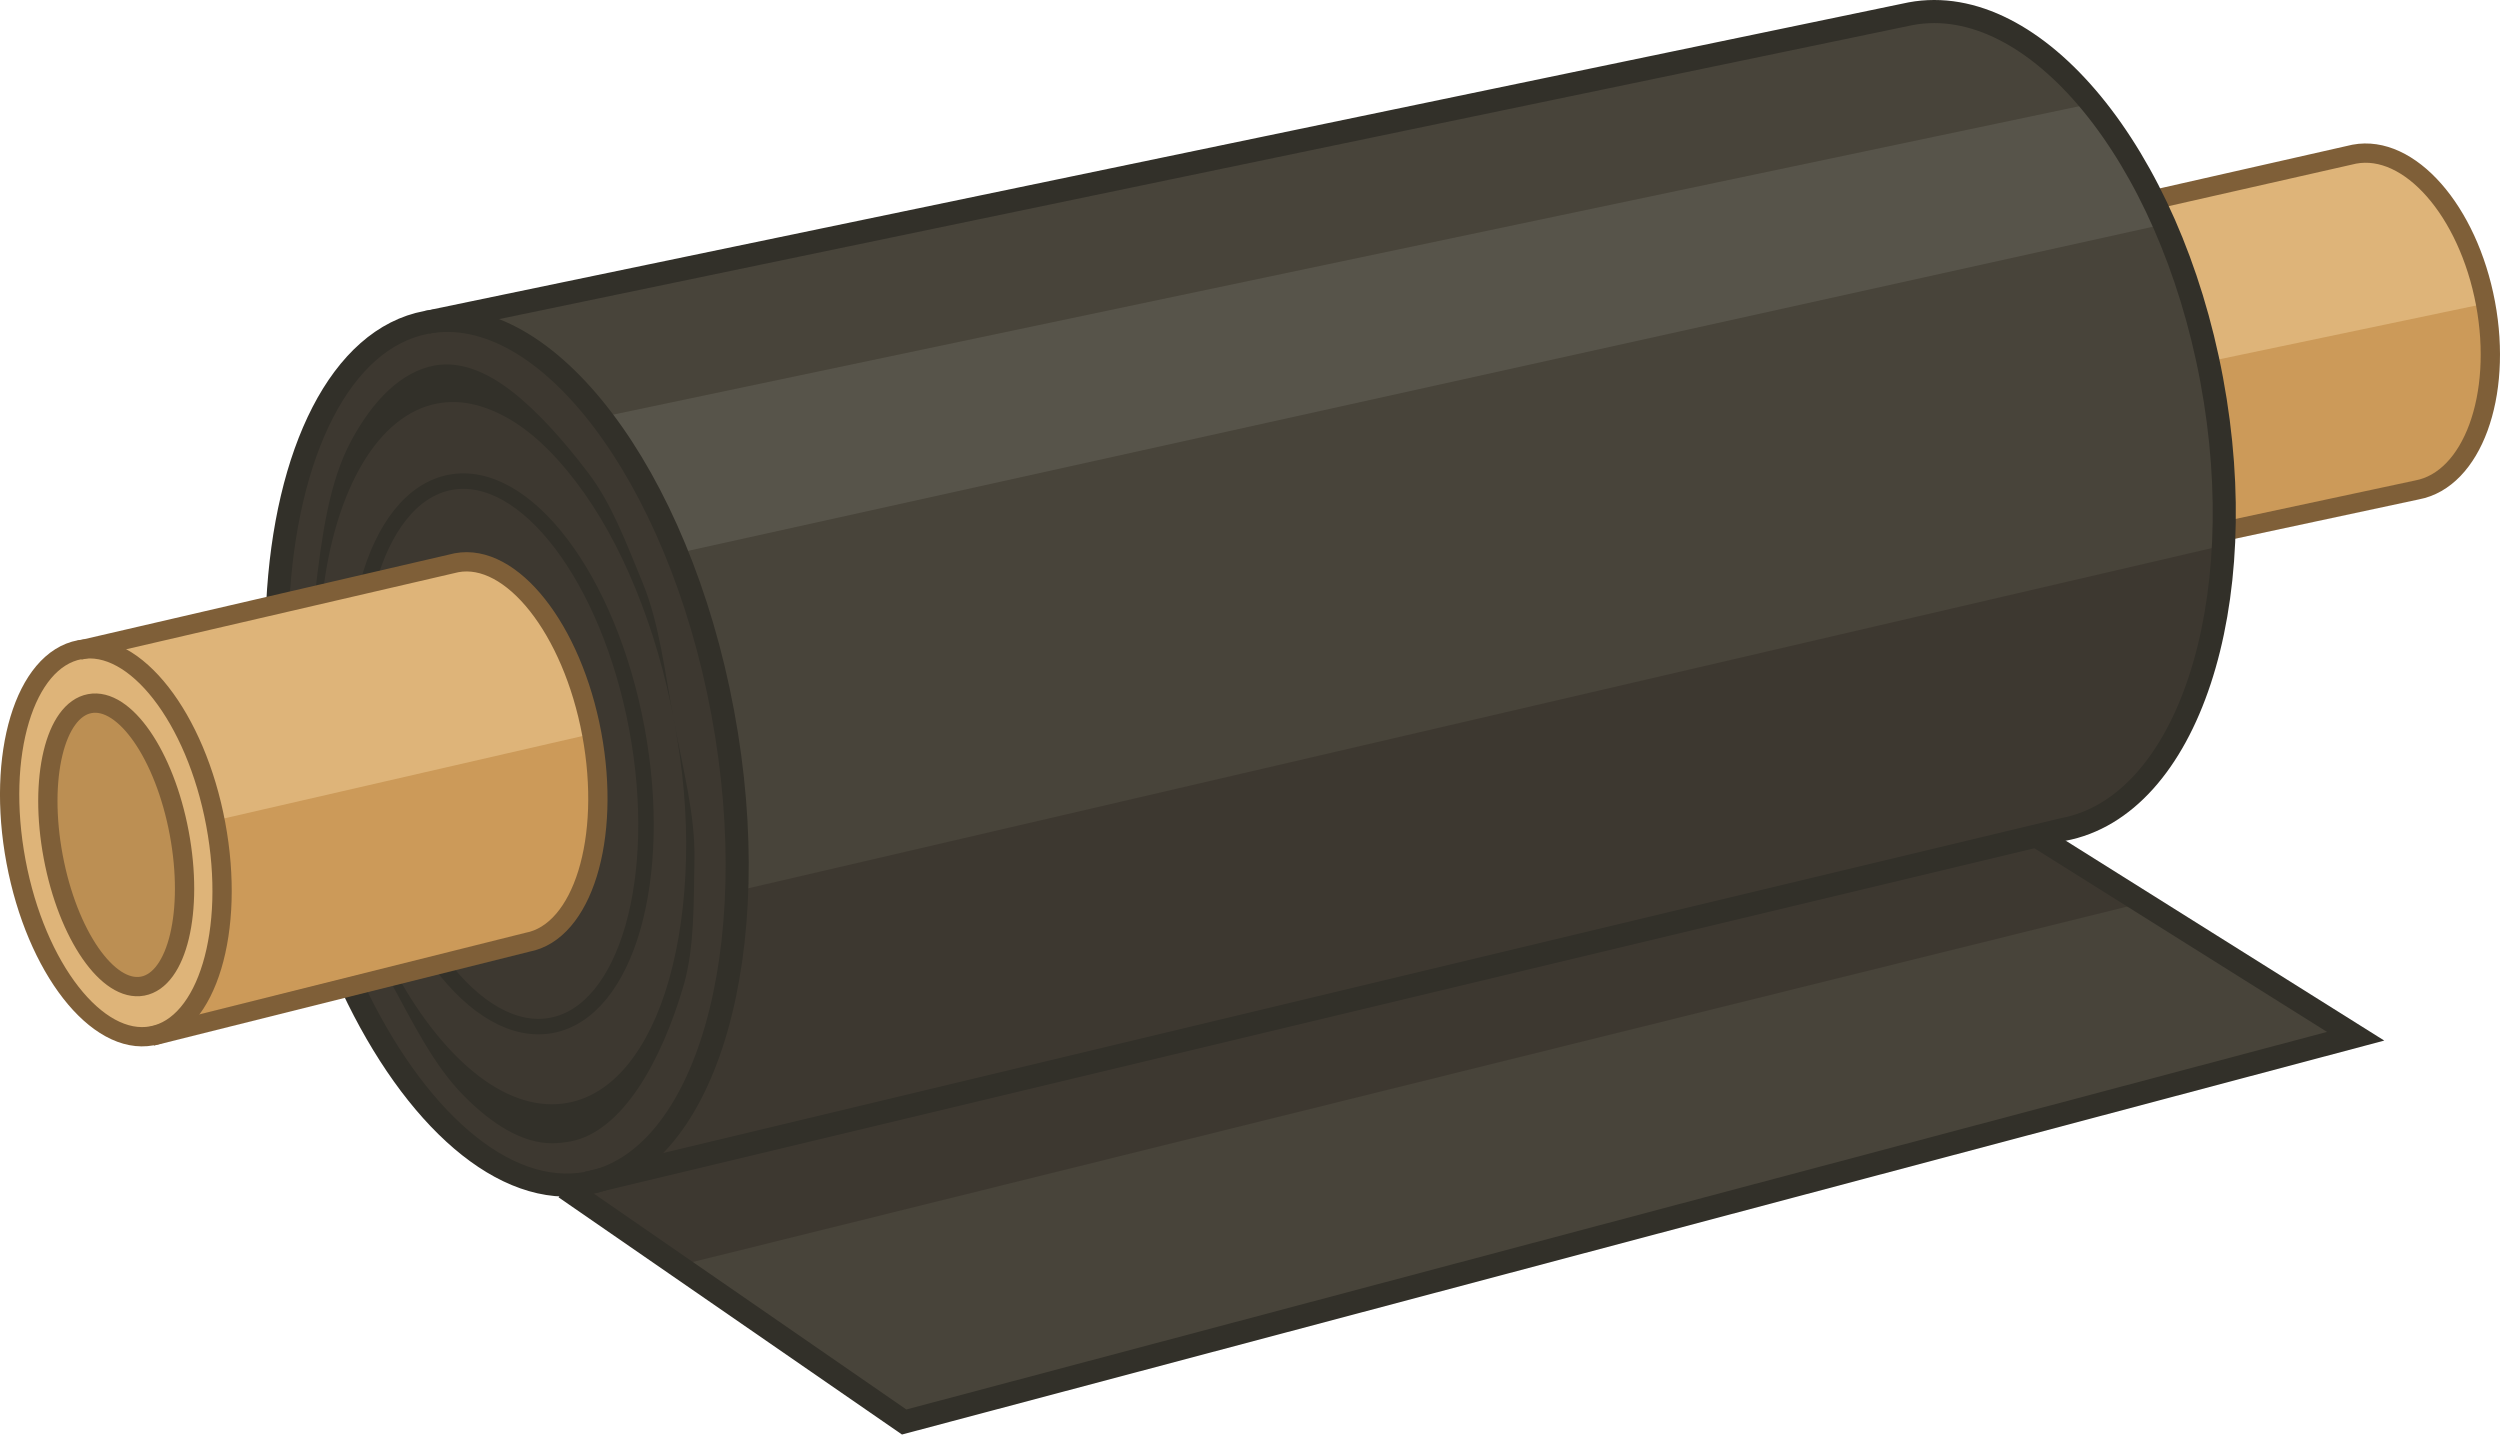
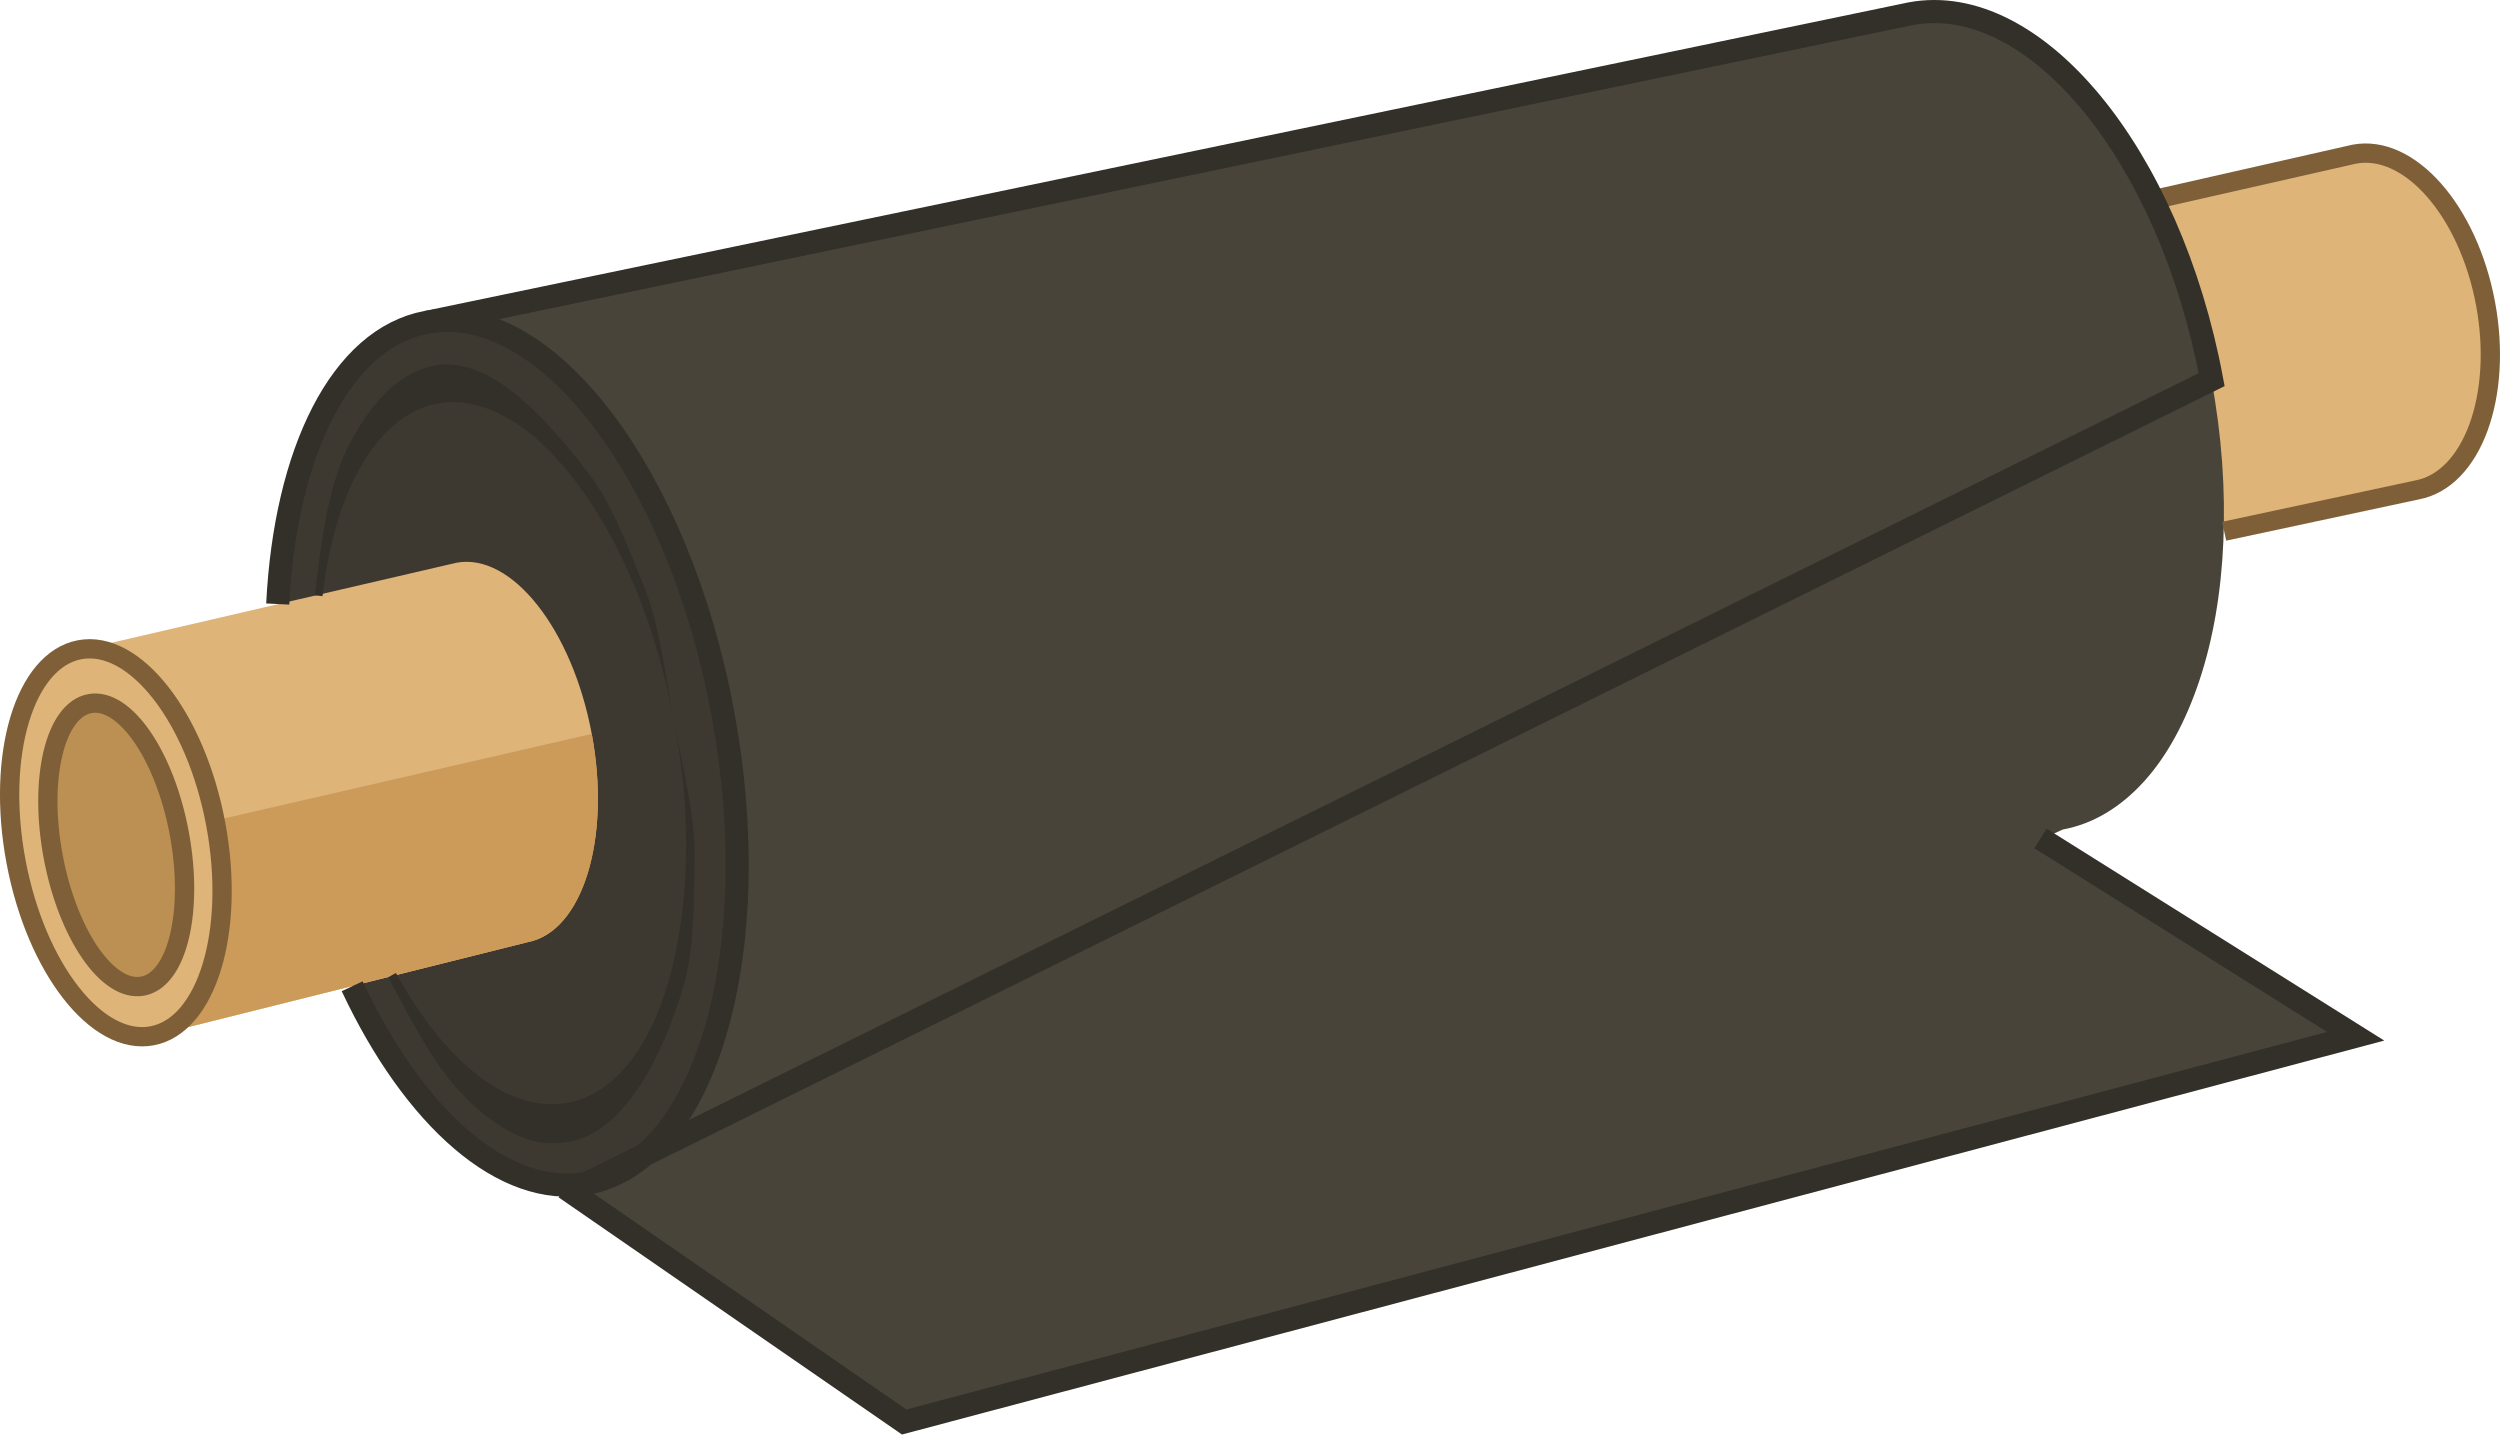
<svg xmlns="http://www.w3.org/2000/svg" id="Layer_2" data-name="Layer 2" viewBox="0 0 920.27 528.06">
  <defs>
    <style> .cls-1 { fill: #deb479; } .cls-2 { fill: #323029; } .cls-3 { stroke-width: 5.7px; } .cls-3, .cls-4 { stroke: #323029; } .cls-3, .cls-4, .cls-5, .cls-6 { fill: none; } .cls-3, .cls-4, .cls-6 { stroke-miterlimit: 10; } .cls-7 { fill: #3d3830; } .cls-8 { fill: #bc8f53; } .cls-9 { fill: #57544a; } .cls-10 { fill: #cc9a59; } .cls-4 { stroke-width: 8.5px; } .cls-11 { fill: #48443a; } .cls-5 { stroke-miterlimit: 10; stroke-width: 7.1px; } .cls-5, .cls-6 { stroke: #7f5f38; } .cls-6 { stroke-width: 7.1px; } </style>
  </defs>
  <g id="Layer_1-2" data-name="Layer 1">
    <g id="drawn">
      <path class="cls-1" d="M792.53,73.55l74.1-16.8c20.3-3.8,41.9,20.8,48.3,54.9,6.4,34.1-4.9,64.9-25.2,68.7l-71,15.2" />
-       <path class="cls-10" d="M818.63,195.65l35.5-7.6,35.5-7.6c10.2-1.9,18.1-10.5,22.6-23s5.8-28.6,2.6-45.7l-109.3,22.9,13.1,61h0Z" />
      <path class="cls-11" d="M759.33,305.35c11.4-2.1,21.5-8.4,30-17.8s15.3-22.1,20.3-37.1,8-32.3,8.8-51-.5-38.9-4.4-59.7c-3.9-20.7-9.9-40.1-17.4-57.2s-16.6-32.2-26.7-44.4-21-21.5-32.3-27.3-23-7.9-34.4-5.8l-136.5,28.4-136.5,28.4-136.5,28.4-136.5,28.4,14.8,79.2,14.8,79.2,14.8,79.2,14.8,79.2-2.1.5-2.1.5-2.1.5-2.1.5,31.2,21.6,31.2,21.6,31.2,21.6,31.2,21.6,133.6-35.5,133.6-35.5,133.6-35.5,133.6-35.5-29-18.2-29-18.2-29-18.2-29-18.2" />
-       <path class="cls-9" d="M796.63,82.55c-7.5-17.2-16.6-32.2-26.7-44.4L211.33,155.65l33.9,48.9,551.4-122Z" />
      <ellipse class="cls-7" cx="186.87" cy="276.98" rx="80.8" ry="161.2" transform="translate(-47.76 39.1) rotate(-10.6)" />
      <path class="cls-1" d="M29.23,239.35l138.8-32.2c20.3-3.8,42.6,24.4,49.8,63,7.2,38.6-3.4,72.9-23.7,76.7l-138.3,34.6" />
      <path class="cls-10" d="M55.73,381.45l69.2-17.3,69.2-17.3c10.2-1.9,17.9-11.4,22.2-25.3s5.1-32.1,1.5-51.4l-175.3,40.3,13.3,71.1-.1-.1Z" />
      <ellipse class="cls-1" cx="42.65" cy="310.23" rx="37.4" ry="72.3" transform="translate(-56.34 13.14) rotate(-10.6)" />
      <ellipse class="cls-8" cx="42.78" cy="311" rx="23.6" ry="52.9" transform="translate(-56.48 13.18) rotate(-10.6)" />
-       <path class="cls-7" d="M751.13,308.65l2.5-.6,2.5-.6,2.5-.6,2.5-.6c11.4-2.1,21.5-8.4,30-17.8s15.3-22.1,20.3-37.1,8-32.3,8.8-51l-559.7,130.1-42.5,105.7-2.1.5-2.1.5-2.1.5-2.1.5,40.1,27.7,541.6-134.2-40.1-22.9-.1-.1Z" />
      <path class="cls-2" d="M203.23,420.85c-10.8,0-22-6.8-32.7-17.7s-18.1-25.8-27-42.2l-.3-1.4,2.5-1.4c9.3,17,19.9,29.9,30.7,38.1s22.1,11.7,32.6,9.7c8.2-1.5,15.7-6.3,22-14s11.5-18.2,15.2-31.2c3.8-13.4,5.9-28.5,6.3-44.7s-1.1-33.3-4.4-50.6c-3.2-17.4-8.1-33.9-14.2-48.8s-13.5-28.3-22-39.4c-8.2-10.8-16.8-18.8-25.5-23.6s-17.3-6.7-25.5-5.1c-10.7,2-20.2,9.8-27.5,22.1s-12.5,29-14.7,48.8l-2.8-.3v-.3c2.5-21.5,5.2-41.4,13.3-56.5s18.5-25.5,30.7-27.8c9.4-1.7,19.1,2.2,28.6,9.6s19,18.1,27.9,29.8c8.7,11.4,13.8,25.2,20.1,40.5s8.2,33.3,11.6,51.1c3.3,17.8,7.8,34.3,7.5,50.9s0,32.2-3.9,46c-4.1,14.1-9.8,27.7-16.8,38.1s-15.4,17.8-24.8,19.6c-1.1.2-2.3.4-3.4.5s-2.3.2-3.4.2h-.1Z" />
-       <path class="cls-3" d="M135.43,214.65c5.6-20.4,16.2-34.4,30.3-37.1,27.7-5.2,58.4,35.4,68.7,90.6s-3.8,104.1-31.4,109.3c-13.8,2.6-28.4-6.2-40.8-22.6" />
      <path class="cls-4" d="M102.23,222.35c2.8-55.8,23.2-97.8,54.8-103.7,43.9-8.2,92.7,56.1,109,143.6,16.3,87.5-6,165.1-49.8,173.3-30.7,5.7-63.9-24.1-86.6-72.5" />
      <ellipse class="cls-5" cx="42.65" cy="310.23" rx="37.4" ry="72.3" transform="translate(-56.34 13.14) rotate(-10.6)" />
      <path class="cls-6" d="M792.53,73.55l74.1-16.8c20.3-3.8,41.9,20.8,48.3,54.9,6.4,34.1-4.9,64.9-25.2,68.7l-71,15.2" />
-       <path class="cls-4" d="M157.13,118.65L703.33,5.05c45.7-8.5,95.3,51.8,110.8,134.7s-9,157.1-54.7,165.6L216.33,435.45" />
-       <path class="cls-6" d="M29.23,239.35l138.8-32.2c20.3-3.8,42.6,24.4,49.8,63,7.2,38.6-3.4,72.9-23.7,76.7l-138.3,34.6" />
+       <path class="cls-4" d="M157.13,118.65L703.33,5.05c45.7-8.5,95.3,51.8,110.8,134.7L216.33,435.45" />
      <ellipse class="cls-5" cx="42.78" cy="311" rx="23.6" ry="52.9" transform="translate(-56.48 13.18) rotate(-10.6)" />
      <polyline class="cls-4" points="208.03 437.25 332.83 523.45 867.13 381.45 751.13 308.65" />
    </g>
  </g>
</svg>